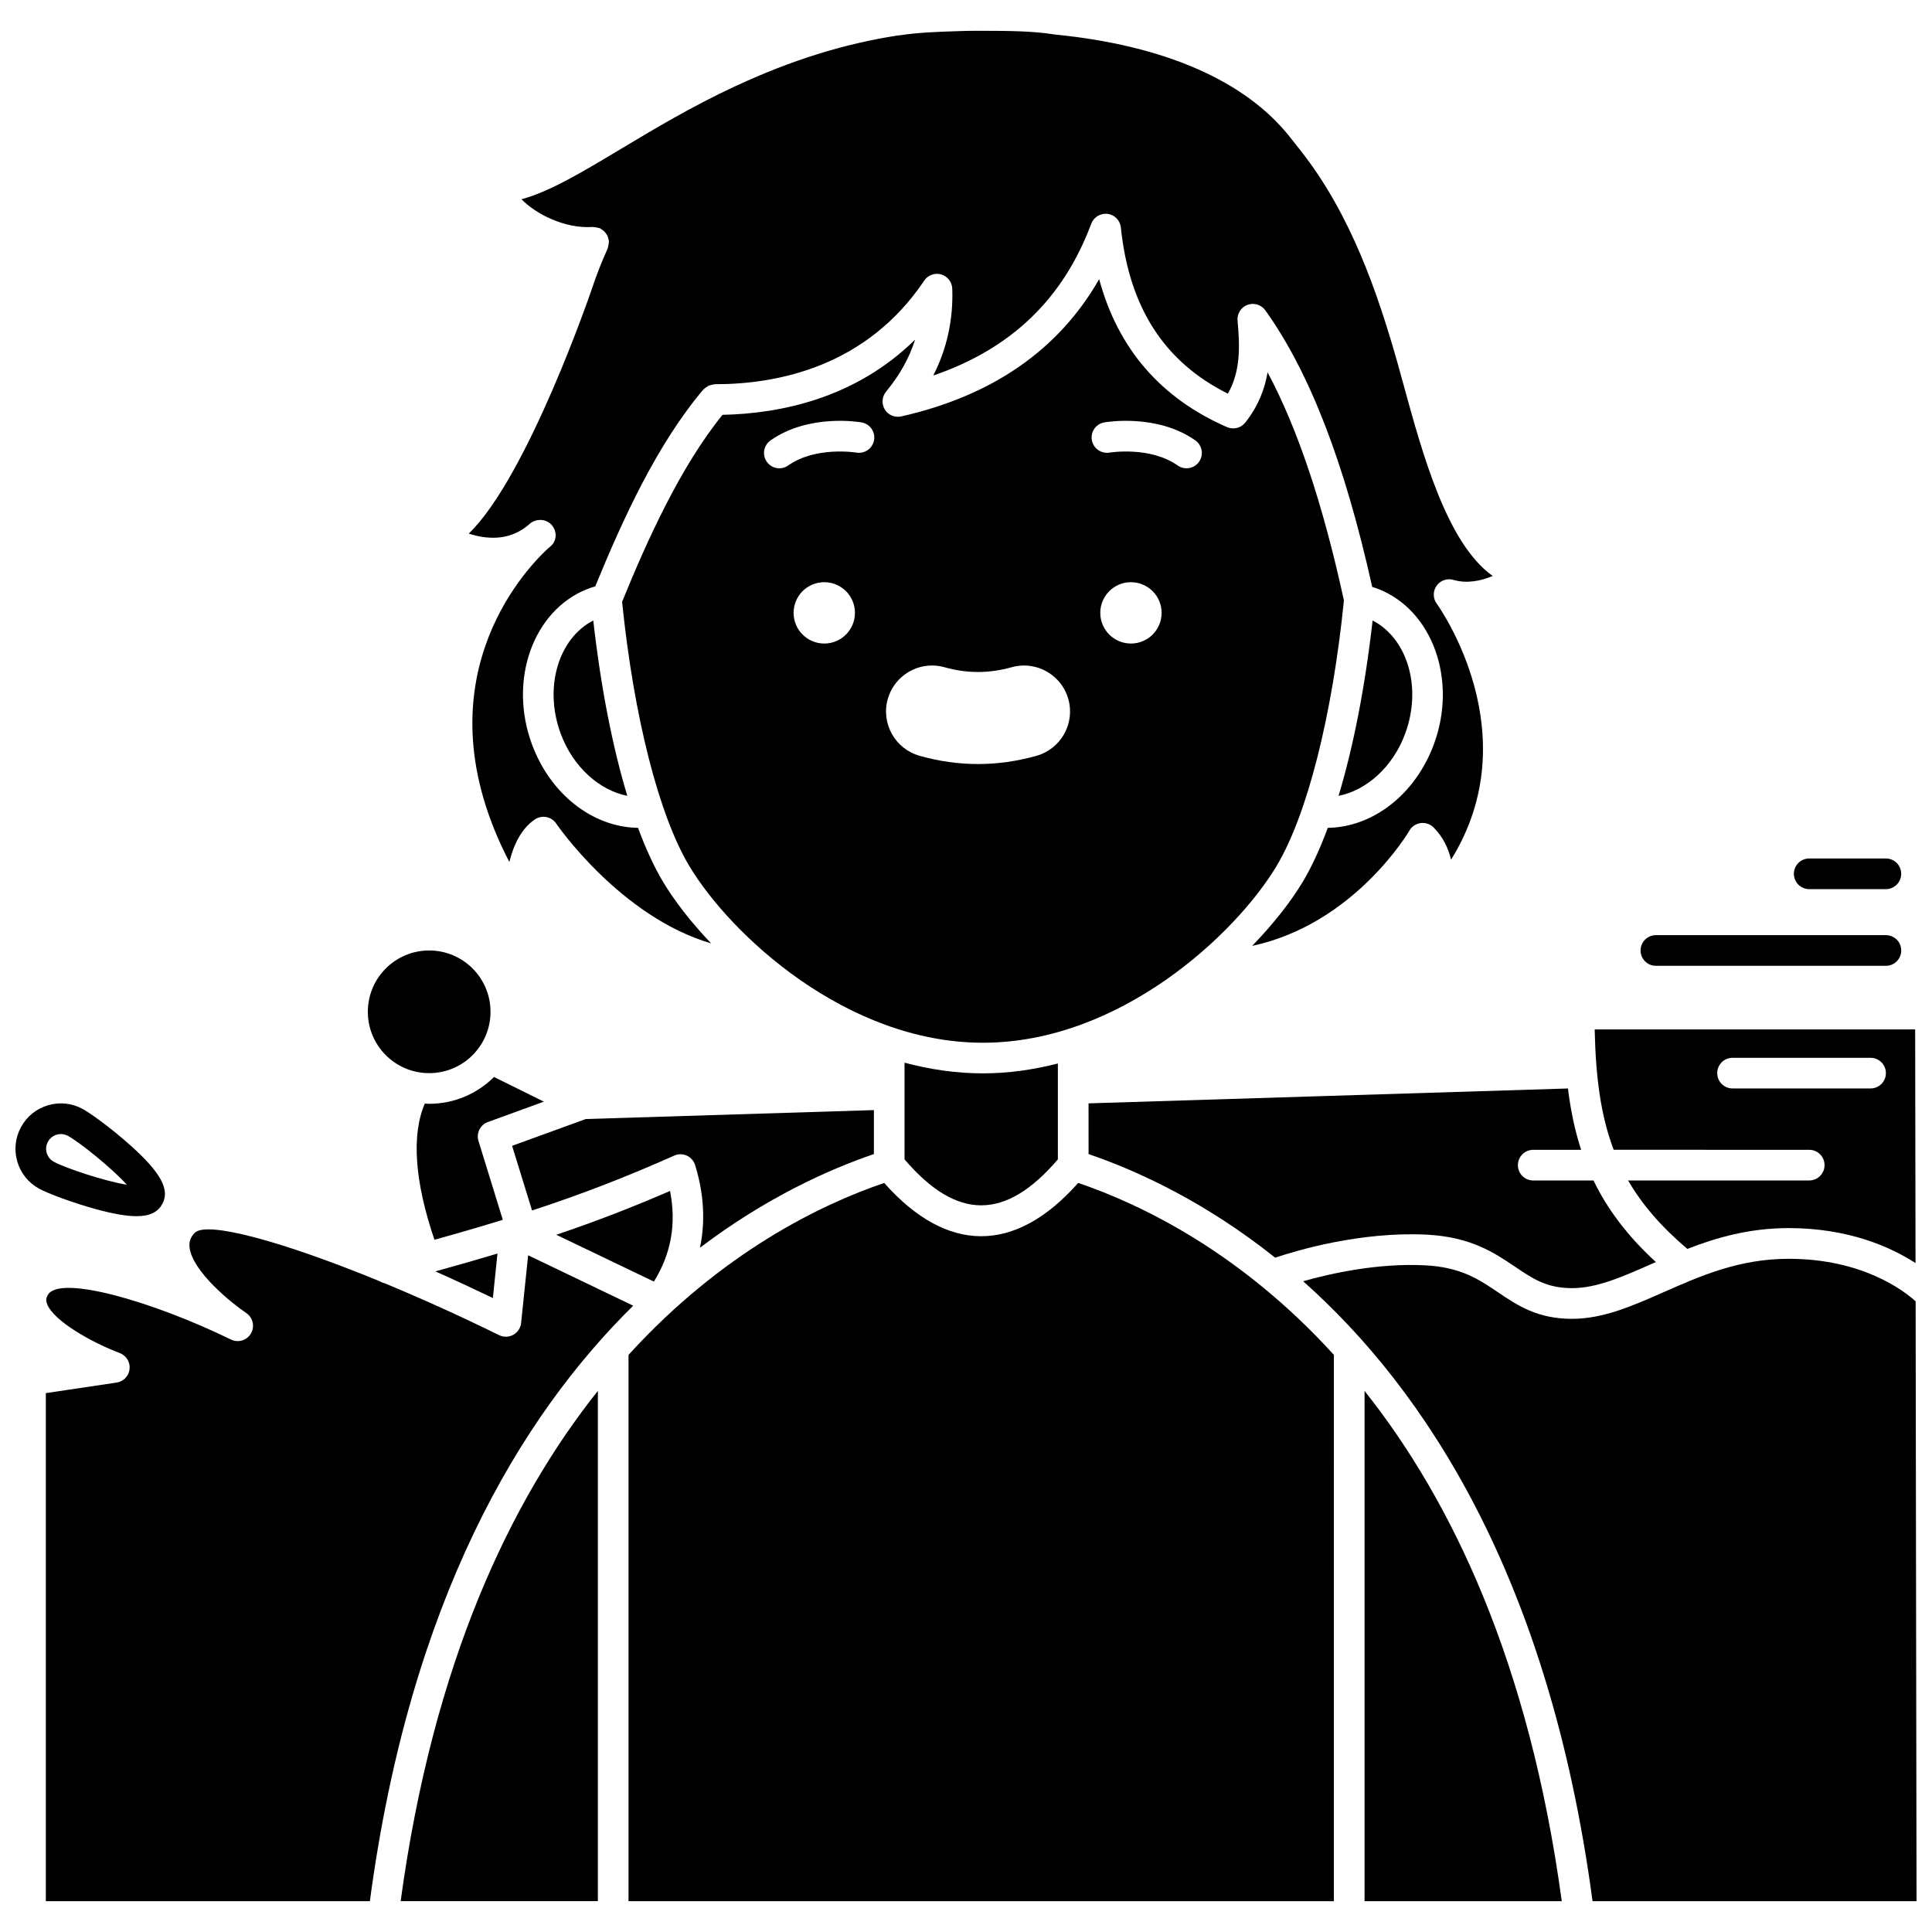
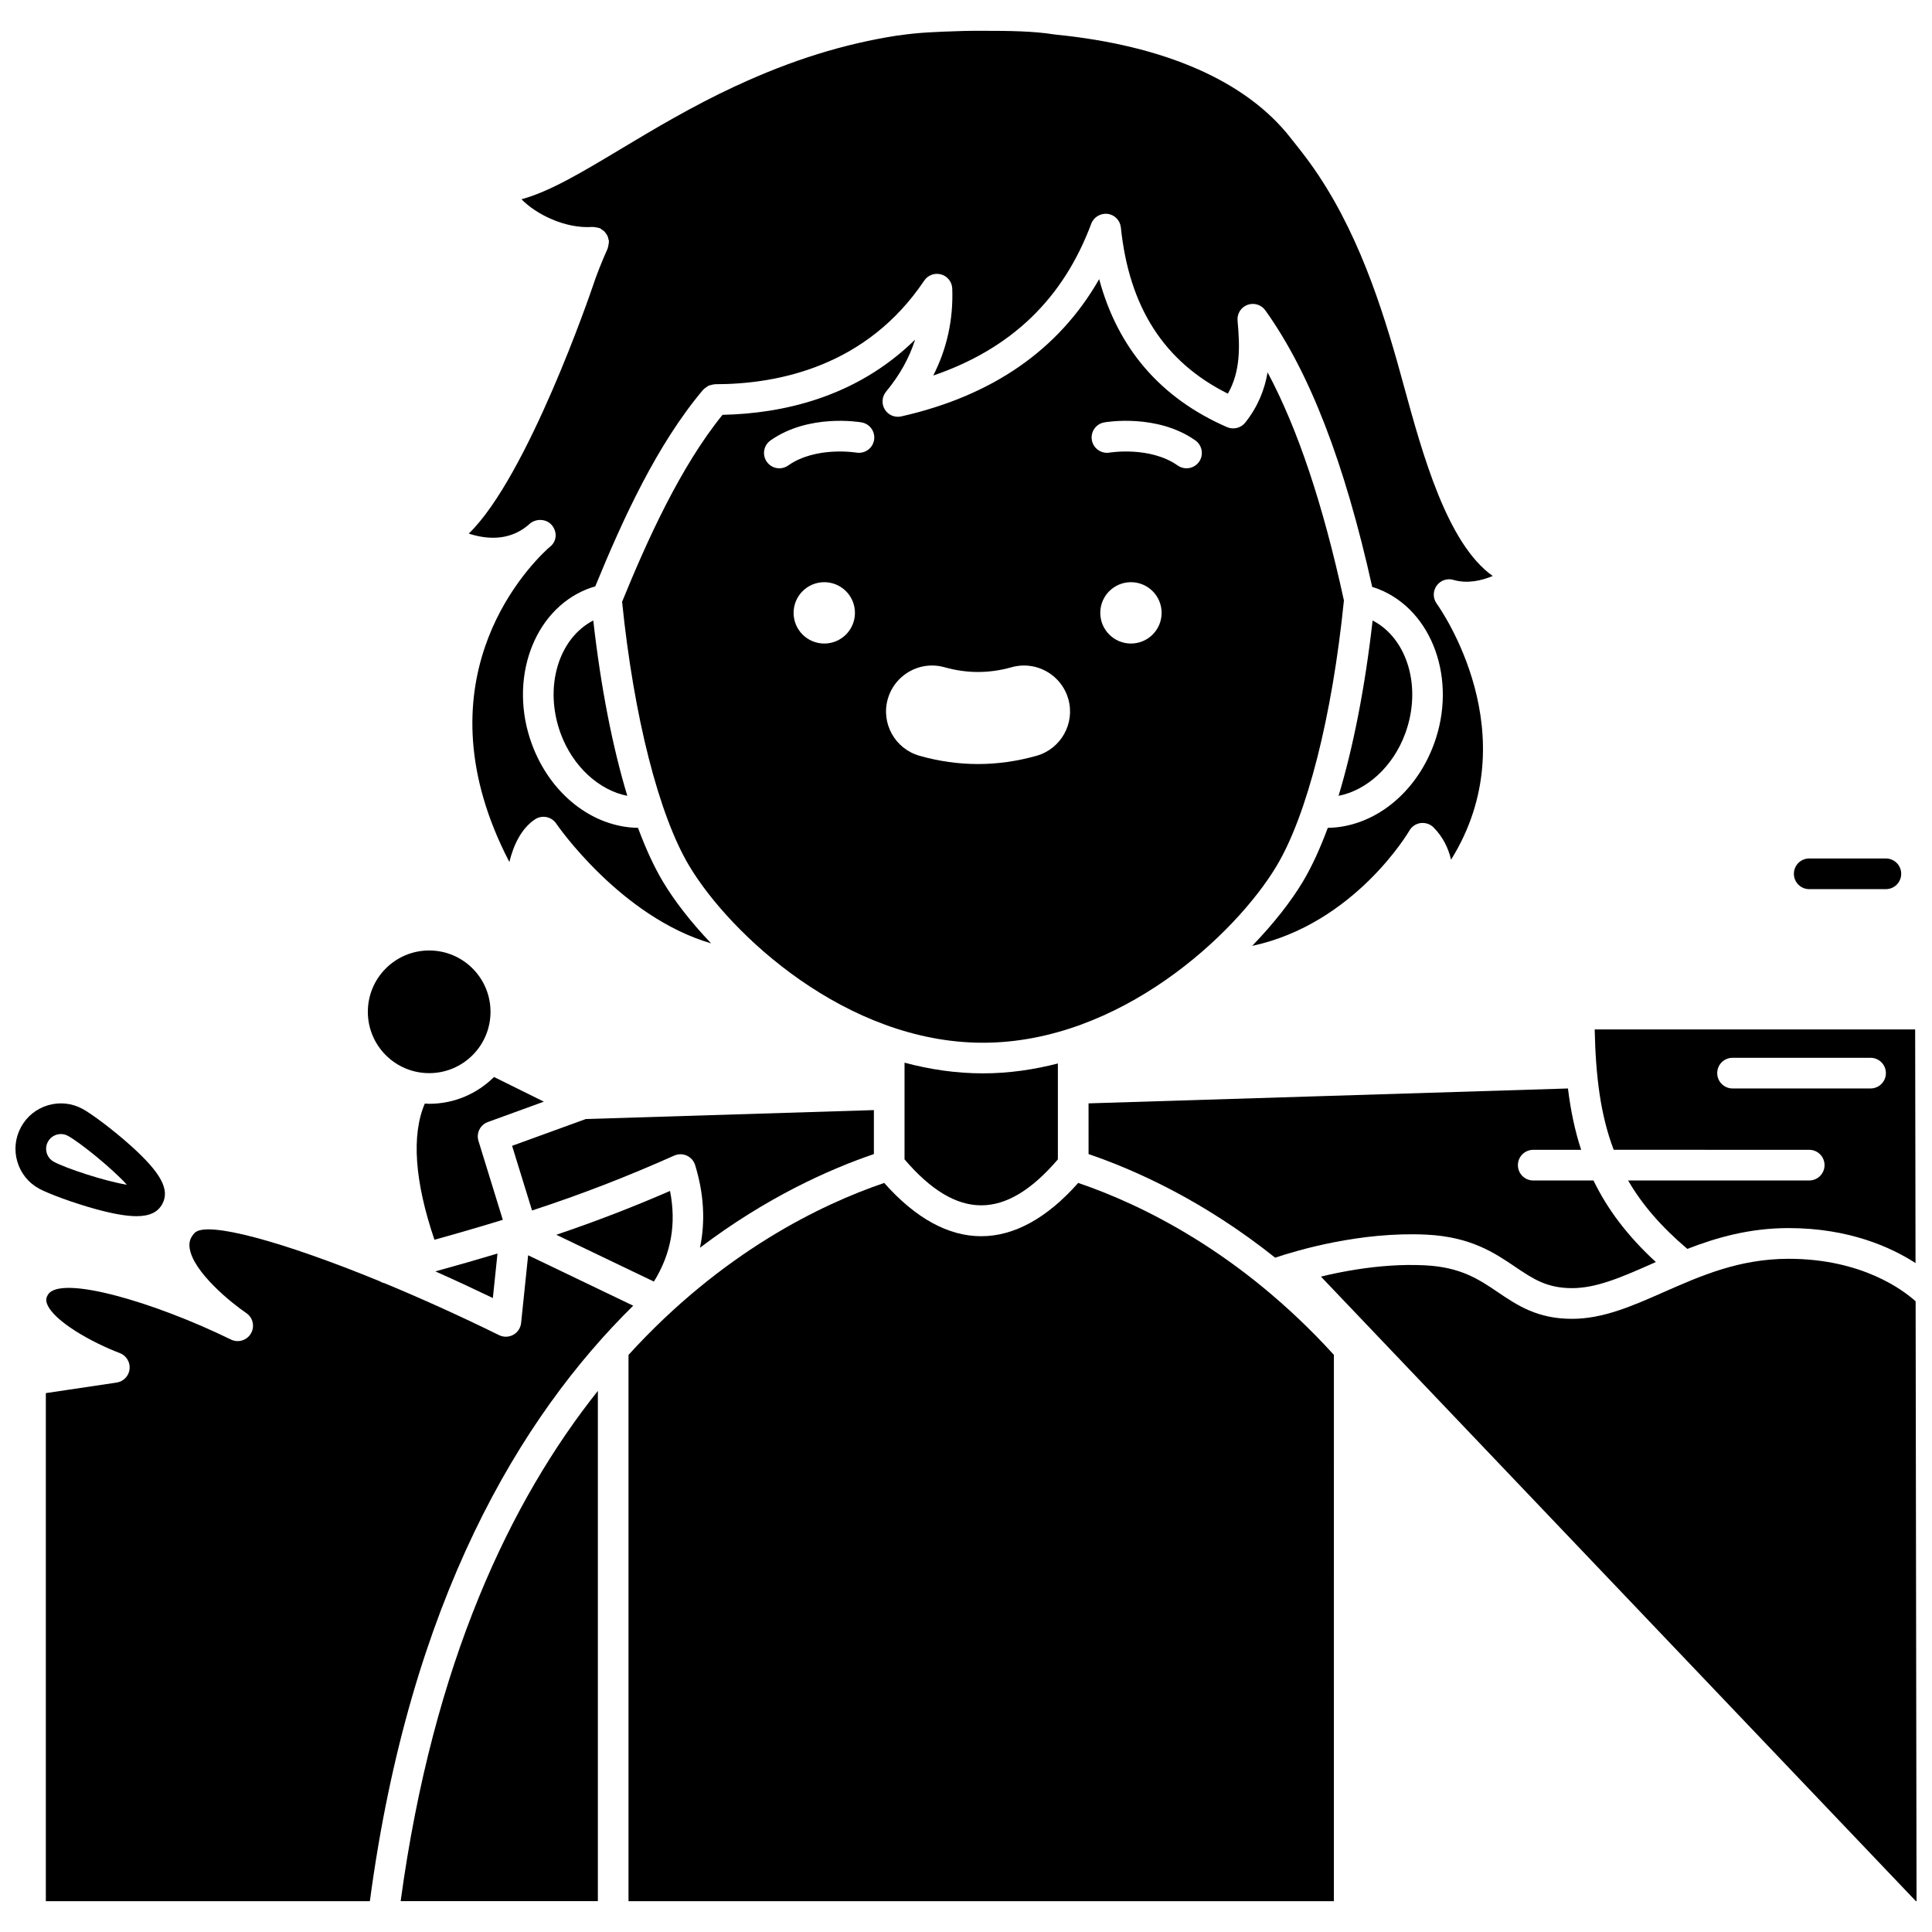
<svg xmlns="http://www.w3.org/2000/svg" width="800px" height="800px" version="1.1" viewBox="144 144 512 512">
  <defs>
    <clipPath id="c">
      <path d="m148.09 436h39.906v31h-39.906z" />
    </clipPath>
    <clipPath id="b">
      <path d="m566 416h85.902v63h-85.902z" />
    </clipPath>
    <clipPath id="a">
-       <path d="m489 477h162.9v171h-162.9z" />
+       <path d="m489 477h162.9v171z" />
    </clipPath>
  </defs>
  <g clip-path="url(#c)">
    <path d="m180.16 466.3c3.527 0 5.668-1.066 6.844-3.219 2.074-3.805-0.348-8.285-8.355-15.473-4.719-4.238-10.406-8.453-12.754-9.73-2.828-1.535-6.074-1.887-9.168-0.977-3.082 0.91-5.625 2.965-7.156 5.785-1.539 2.82-1.887 6.074-0.98 9.16 0.91 3.086 2.961 5.633 5.789 7.168 2.348 1.281 8.977 3.773 15.094 5.441 4.496 1.219 7.996 1.844 10.688 1.844zm-23.777-16.75c-0.293-1-0.184-2.055 0.32-2.973 0.496-0.918 1.32-1.582 2.32-1.879 0.367-0.105 0.738-0.164 1.109-0.164 0.641 0 1.281 0.164 1.871 0.48 3.144 1.715 11.688 8.594 15.613 12.953-5.793-0.93-16.207-4.375-19.355-6.09-0.91-0.5-1.582-1.324-1.879-2.328z" />
  </g>
  <path d="m317.29 483.63c4.578-7.375 5.988-15.297 4.277-24.02-9.969 4.32-19.566 8.043-30.145 11.617z" />
  <path d="m275.84 476.2c-5.152 1.551-10.598 3.113-16.469 4.727 5.57 2.484 10.77 4.918 15.242 7.066z" />
  <path d="m273.29 441.35 14.844-5.402-13.215-6.535c-4.414 4.391-10.488 7.106-17.184 7.106-0.391 0-0.773-0.039-1.156-0.059-3.574 8.312-2.699 20.668 2.555 36.086 6.492-1.801 12.5-3.551 18.117-5.285l-6.449-20.895c-0.645-2.07 0.453-4.277 2.488-5.016z" />
  <path d="m292.58 338.39c3.238 8.797 10.219 15.055 17.664 16.512-3.922-12.965-7.031-28.832-9.02-46.465-9.227 4.742-13.145 17.711-8.645 29.953z" />
  <path d="m375.59 449.84v-11.652l-76.355 2.367-19.523 7.098 5.289 17.141c13.469-4.418 25.145-8.973 37.68-14.551 1.07-0.473 2.281-0.469 3.336 0.012 1.055 0.48 1.859 1.398 2.203 2.508 2.348 7.66 2.727 14.969 1.285 21.895 17.551-13.301 34.129-20.738 46.086-24.816z" />
  <g clip-path="url(#b)">
    <path d="m623.46 448.71c2.246 0 4.062 1.816 4.062 4.062s-1.816 4.062-4.062 4.062h-47.992c3.637 6.309 8.73 12.223 15.691 18.137 7.789-3.023 16.504-5.516 26.855-5.516 15.961 0 27.094 5.059 33.621 9.27l-0.098-61.922-84.93-0.004c0.27 12.383 1.523 22.668 5.039 31.906zm-20.316-24.383h36.574c2.246 0 4.062 1.816 4.062 4.062 0 2.246-1.816 4.062-4.062 4.062h-36.574c-2.246 0-4.062-1.816-4.062-4.062 0-2.246 1.816-4.062 4.062-4.062z" />
  </g>
  <path d="m482.28 373.54c8.129-13.543 14.793-39.832 17.871-70.414-5.539-25.445-12.195-45.398-20.227-60.449-0.773 4.504-2.496 8.992-5.918 13.316-1.145 1.445-3.129 1.93-4.812 1.207-17.582-7.66-28.949-20.824-33.902-39.227-10.684 18.703-28.27 30.918-52.449 36.379-1.715 0.379-3.449-0.355-4.356-1.836-0.914-1.48-0.777-3.371 0.324-4.715 3.609-4.359 6.164-8.938 7.703-13.801-15.793 15.527-35.547 19.613-51.039 19.934-11.23 13.848-20.074 33.504-26.613 49.547 3.094 30.422 9.738 56.562 17.836 70.062 10.855 18.09 41.57 46.793 77.789 46.793 36.227-0.004 66.941-28.703 77.793-46.797zm-119.84-58.996c-4.492 0-8.129-3.637-8.129-8.129 0-4.492 3.637-8.129 8.129-8.129 4.492 0 8.129 3.637 8.129 8.129 0 4.492-3.637 8.129-8.129 8.129zm8.488-50.598c-0.246-0.039-10.766-1.719-18.055 3.418-0.711 0.5-1.527 0.742-2.336 0.742-1.277 0-2.535-0.598-3.324-1.723-1.293-1.836-0.852-4.367 0.98-5.664 10.141-7.148 23.574-4.875 24.141-4.777 2.211 0.391 3.688 2.496 3.297 4.707-0.391 2.203-2.465 3.656-4.703 3.297zm47.77 80.344c-5.125 1.449-10.344 2.188-15.512 2.188-5.172 0-10.395-0.734-15.516-2.191-6.465-1.832-10.234-8.582-8.402-15.047 1.477-5.227 6.297-8.875 11.727-8.875 1.125 0 2.25 0.16 3.336 0.469 2.938 0.832 5.914 1.25 8.855 1.25 2.945 0 5.93-0.422 8.879-1.254 1.078-0.305 2.188-0.461 3.312-0.461 5.445 0 10.27 3.652 11.738 8.887 1.828 6.465-1.953 13.203-8.418 15.035zm25.016-29.746c-4.492 0-8.129-3.637-8.129-8.129 0-4.492 3.637-8.129 8.129-8.129 4.484 0 8.129 3.637 8.129 8.129 0 4.492-3.641 8.129-8.129 8.129zm18.047-48.164c-0.789 1.121-2.047 1.723-3.324 1.723-0.809 0-1.625-0.242-2.336-0.742-7.344-5.168-17.949-3.434-18.055-3.418-2.172 0.379-4.312-1.102-4.695-3.309-0.383-2.207 1.09-4.309 3.297-4.695 0.574-0.098 14.004-2.367 24.137 4.777 1.828 1.293 2.269 3.832 0.977 5.664z" />
  <path d="m383.71 425.62v25.629c13.898 16.234 26.738 16.234 40.637 0v-25.414c-6.387 1.637-13.023 2.617-19.859 2.617-7.16 0-14.113-1.047-20.777-2.832z" />
  <path d="m432.48 449.84c12.715 4.34 30.676 12.5 49.457 27.461 5.707-1.922 22.551-6.961 40.102-6.109 11.766 0.594 17.996 4.812 23.5 8.531 4.664 3.152 8.355 5.648 15.074 5.648 6.527 0 13.199-2.945 20.926-6.352 0.418-0.184 0.852-0.375 1.281-0.562-7.559-6.953-12.852-14.027-16.527-21.617h-15.969c-2.246 0-4.062-1.816-4.062-4.062s1.816-4.062 4.062-4.062h12.699c-1.676-5.113-2.793-10.496-3.496-16.258l-127.05 3.945z" />
  <g clip-path="url(#a)">
    <path d="m651.66 488.86c-3.113-2.816-14.086-11.266-33.641-11.266-13.102 0-23.316 4.508-33.199 8.867-8.211 3.625-15.969 7.043-24.207 7.043-9.215 0-14.508-3.578-19.629-7.039-5.07-3.43-9.863-6.668-19.363-7.144-12.508-0.633-24.953 2.148-32.273 4.223 32.305 28.691 65.234 78.469 76.691 164.29h85.863z" />
  </g>
  <path d="m429.73 457.49c-16.676 18.828-34.73 18.828-51.406 0-16.711 5.684-42.992 18.348-67.762 45.574v144.77h186.93l0.004-144.78c-24.766-27.227-51.051-39.883-67.762-45.566z" />
  <path d="m516.4 338.39c4.496-12.234 0.574-25.203-8.645-29.953-1.996 17.633-5.106 33.5-9.023 46.465 7.457-1.453 14.434-7.711 17.668-16.512z" />
  <path d="m302.44 647.83v-135.23c-23.055 28.98-43.641 71.844-52.262 135.22h52.262z" />
  <path d="m273.99 412.14c0 8.977-7.277 16.254-16.254 16.254-8.977 0-16.254-7.277-16.254-16.254s7.277-16.254 16.254-16.254c8.977 0 16.254 7.277 16.254 16.254" />
-   <path d="m505.62 647.83h52.262c-8.621-63.375-29.211-106.24-52.262-135.22z" />
  <path d="m283.96 476.66-1.859 17.945c-0.137 1.32-0.914 2.492-2.082 3.133-1.156 0.637-2.566 0.676-3.758 0.09-10.406-5.125-20.742-9.781-30.375-13.77-0.465-0.098-0.902-0.281-1.297-0.531-25.582-10.492-45.93-16.098-49.027-12.773-1.09 1.164-1.5 2.34-1.328 3.816 0.742 6.461 11.363 14.938 15.02 17.395 1.777 1.191 2.32 3.551 1.254 5.406-1.07 1.848-3.367 2.559-5.309 1.617-20.387-9.965-45.328-17.277-48.531-11.828-0.461 0.789-0.527 1.453-0.227 2.301 1.656 4.668 12.277 10.477 19.285 13.109 1.734 0.648 2.809 2.394 2.617 4.234s-1.609 3.316-3.441 3.594l-18.754 2.793v134.64h85.871c10.645-79.707 39.805-128.3 69.789-157.81z" />
  <path d="m305.25 208.9c-0.047 0.27-0.078 0.527-0.176 0.777-0.023 0.066-0.016 0.129-0.043 0.191-1.609 3.59-3.019 7.176-4.07 10.375-0.199 0.602-17.047 49.992-32.734 65.168 4.453 1.445 10.465 2.086 15.566-2.09 0.398-0.363 0.598-0.535 0.77-0.668 1.777-1.336 4.406-1.109 5.766 0.621 1.371 1.738 1.223 4.148-0.484 5.555l-0.762 0.652c-6.402 5.965-34.512 35.961-10.098 82.949 1.098-4.414 3.109-8.832 6.785-11.285 1.859-1.242 4.375-0.75 5.633 1.105 0.191 0.289 16.953 24.691 41.055 31.754-5.445-5.707-9.777-11.363-12.734-16.293-2.363-3.945-4.586-8.777-6.644-14.324-11.973-0.172-23.23-8.867-28.133-22.203-6.234-16.945 0.328-35.367 14.633-41.059 0.699-0.277 1.414-0.516 2.172-0.727 7.32-17.871 16.41-37.715 28.617-52.141 0.035-0.043 0.094-0.062 0.133-0.105 0.195-0.215 0.438-0.367 0.676-0.531 0.199-0.137 0.375-0.301 0.59-0.398 0.223-0.105 0.469-0.137 0.707-0.199 0.277-0.07 0.539-0.156 0.824-0.168 0.062-0.004 0.109-0.031 0.168-0.031 16.887 0 40.219-4.766 55.465-27.461 0.98-1.465 2.801-2.117 4.484-1.641 1.695 0.484 2.887 2.008 2.945 3.766 0.289 8.203-1.406 15.914-5.039 23.035 20.688-7.09 34.434-20.332 41.875-40.242 0.664-1.773 2.477-2.812 4.32-2.613 1.875 0.242 3.332 1.738 3.527 3.617 2.184 21.16 11.469 35.602 28.355 44.039 3.41-5.973 3.184-12.574 2.566-19.363-0.164-1.824 0.914-3.535 2.629-4.172 1.727-0.629 3.648-0.047 4.723 1.441 11.77 16.434 21.039 40.477 28.332 73.312 0.59 0.18 1.168 0.367 1.723 0.586 14.305 5.691 20.871 24.113 14.641 41.059-4.906 13.332-16.16 22.027-28.137 22.203-2.055 5.547-4.277 10.383-6.644 14.324-3.07 5.121-7.652 11.023-13.398 16.957 27.16-5.836 41.512-30.262 41.668-30.543 0.629-1.102 1.738-1.844 2.996-2.012 1.277-0.141 2.523 0.266 3.414 1.164 2.547 2.559 3.938 5.578 4.633 8.551 20.582-33.09-2.719-66.352-3.816-67.883-1.012-1.41-1.02-3.305-0.016-4.719 1-1.414 2.797-2.043 4.449-1.555 3.684 1.074 7.406 0.23 10.426-1.035-12.117-8.594-18.605-32.312-23.59-50.527-0.598-2.18-1.168-4.266-1.719-6.219-5.188-18.223-12.293-39.141-25.617-56l0.004-0.004c-0.305-0.371-0.969-1.219-2.731-3.457-11.758-14.977-33.301-24.406-62.289-27.273-0.043-0.004-0.078-0.031-0.121-0.035-0.043-0.004-0.086 0.012-0.129 0.004-5.492-0.891-11.922-0.965-19.148-0.965h-0.41c-1.441 0.004-2.707 0-4.082 0.035l-1.574 0.047c-5.566 0.18-10.82 0.348-15.852 1.125-0.164 0.023-0.324 0.039-0.488 0.043-14.188 2.195-28.137 6.539-42.637 13.285-0.094 0.043-0.199 0.086-0.309 0.125-11.598 5.402-21.645 11.426-30.512 16.742-10.188 6.109-18.73 11.23-26.191 13.238 3.879 3.992 11.652 7.856 18.828 7.34 0.07-0.004 0.125 0.023 0.195 0.023 0.281-0.008 0.559 0.059 0.836 0.109 0.246 0.047 0.492 0.074 0.723 0.164 0.074 0.027 0.145 0.016 0.219 0.047 0.199 0.09 0.328 0.246 0.508 0.363 0.211 0.137 0.418 0.262 0.602 0.43 0.203 0.195 0.355 0.414 0.508 0.641 0.141 0.203 0.285 0.398 0.391 0.625 0.117 0.266 0.172 0.535 0.23 0.816 0.035 0.18 0.133 0.332 0.145 0.52 0.004 0.066-0.023 0.125-0.023 0.191 0.008 0.285-0.051 0.547-0.102 0.824z" />
  <path d="m623.46 379.63h20.316c2.246 0 4.062-1.816 4.062-4.062 0-2.246-1.816-4.062-4.062-4.062h-20.316c-2.246 0-4.062 1.816-4.062 4.062 0 2.246 1.816 4.062 4.062 4.062z" />
-   <path d="m582.83 399.95h60.953c2.246 0 4.062-1.816 4.062-4.062 0-2.246-1.816-4.062-4.062-4.062h-60.953c-2.246 0-4.062 1.816-4.062 4.062 0 2.246 1.816 4.062 4.062 4.062z" />
</svg>